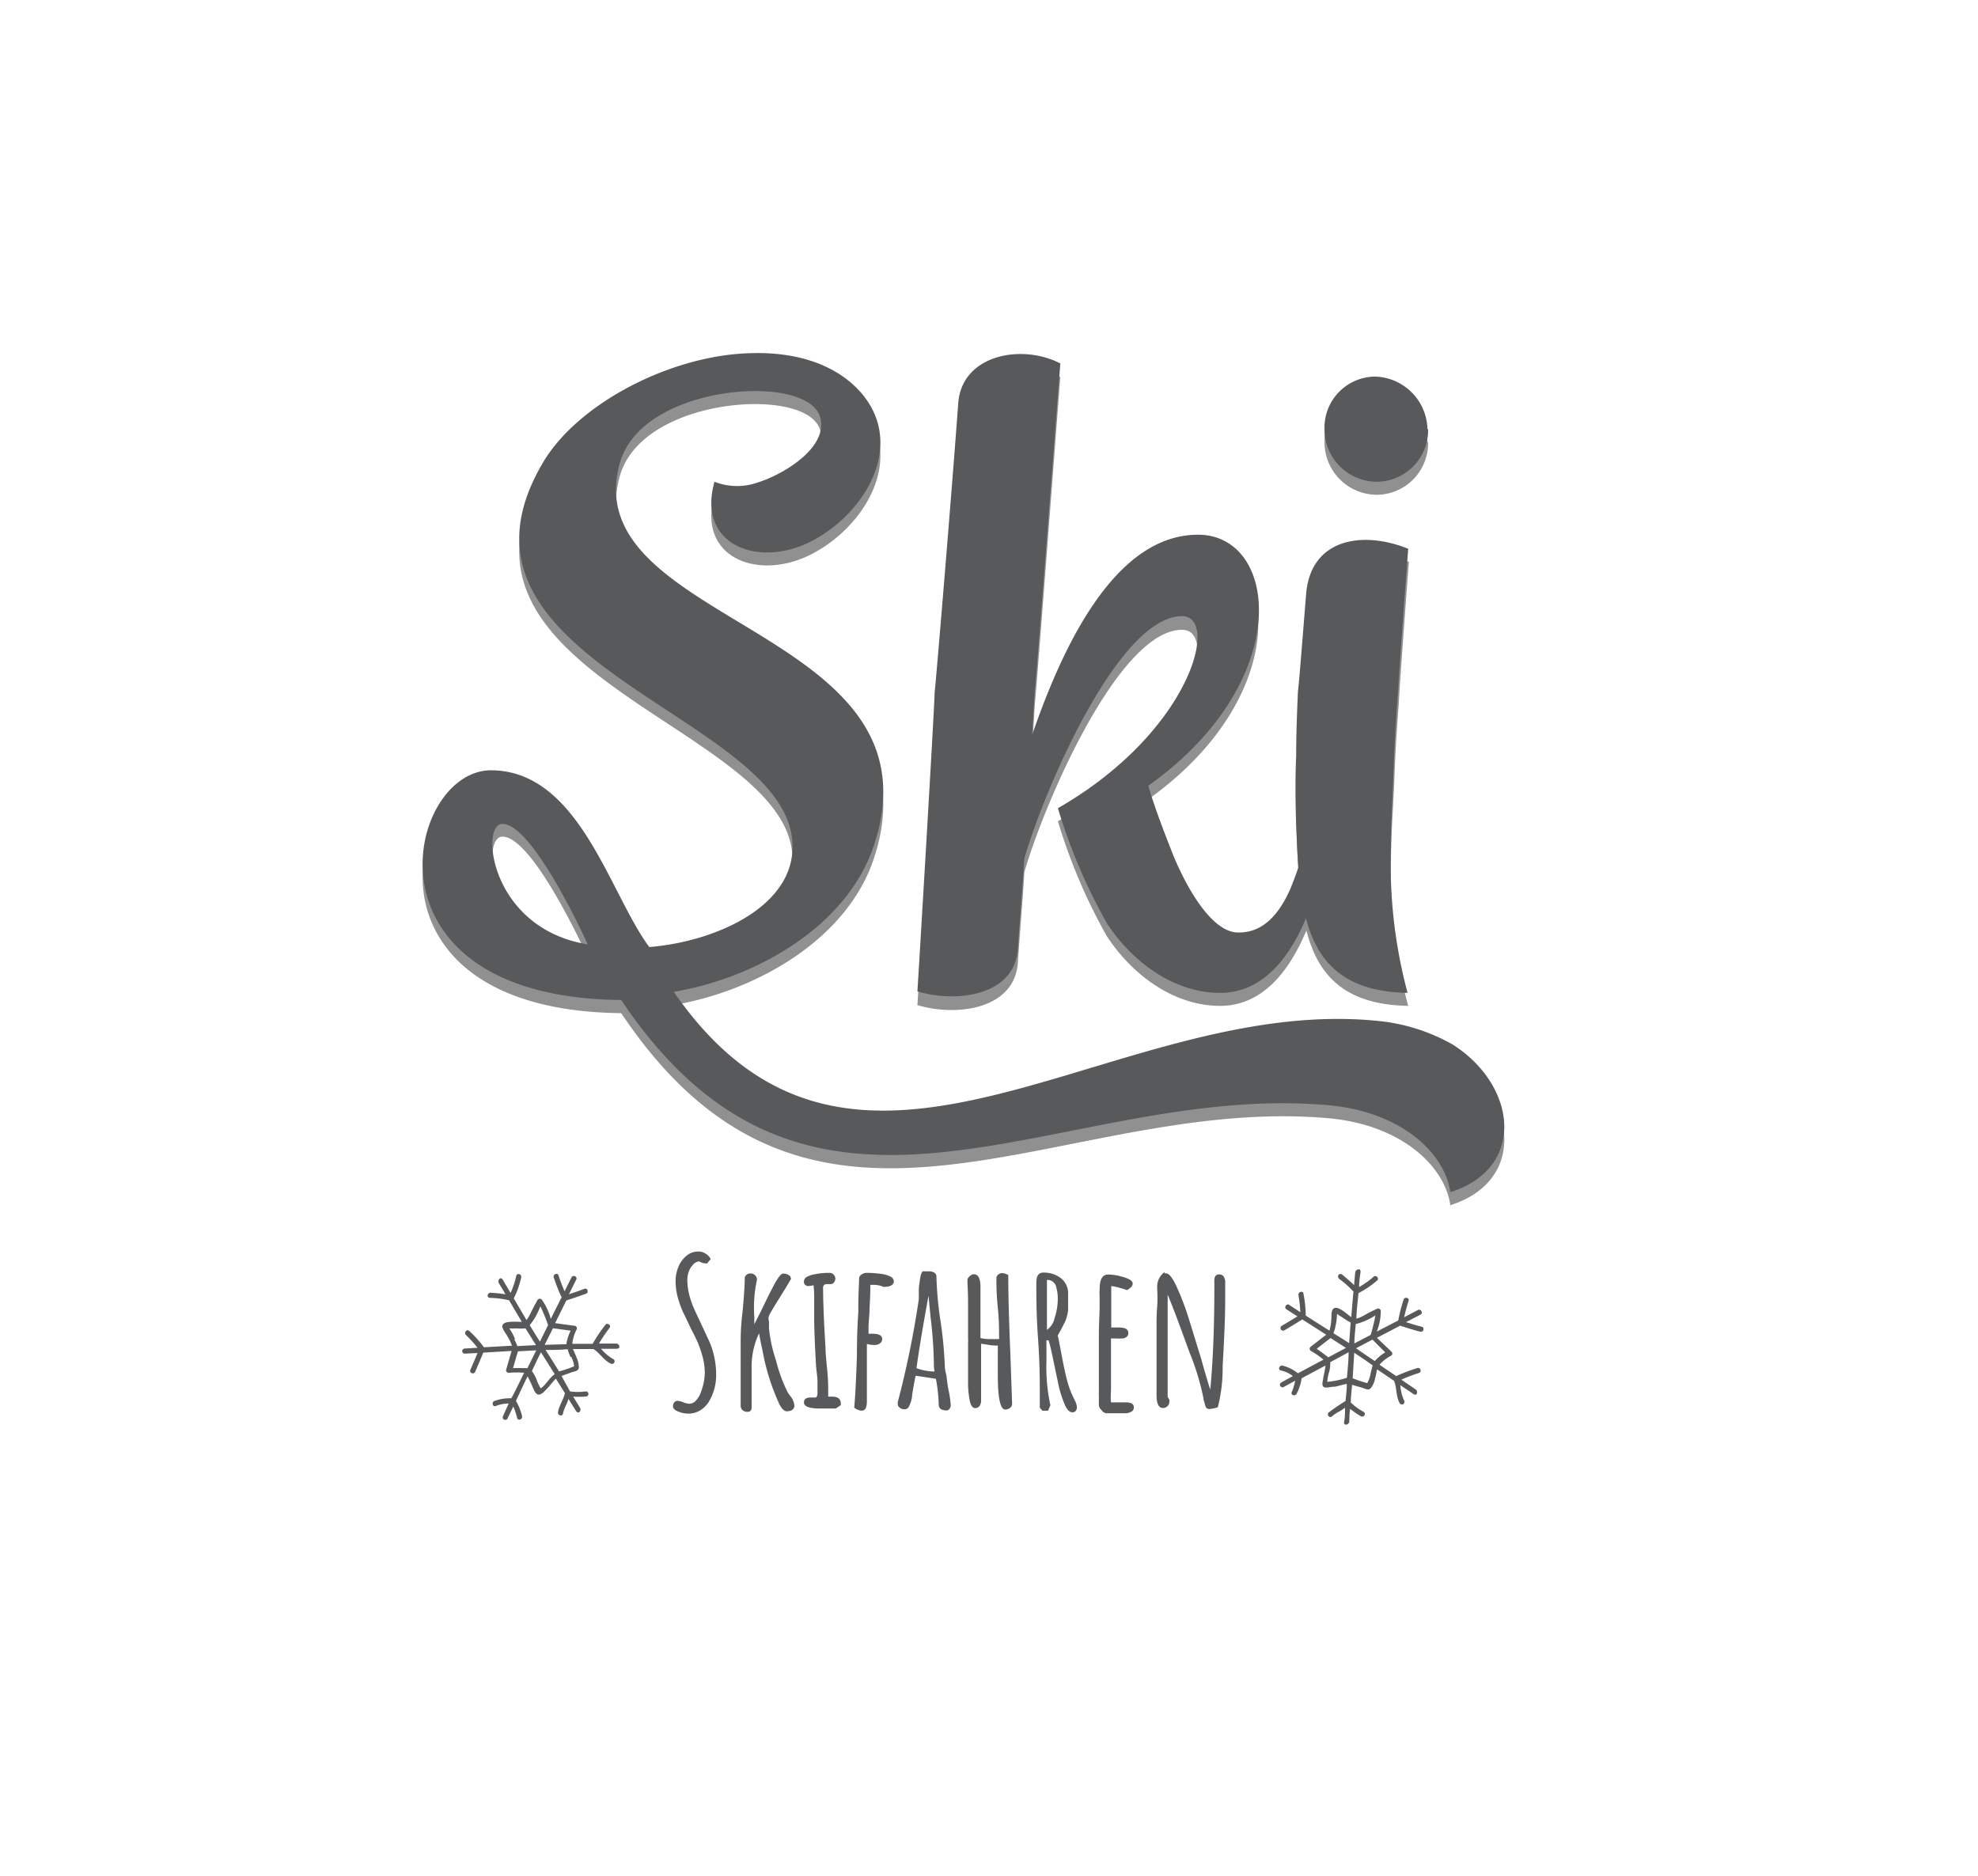
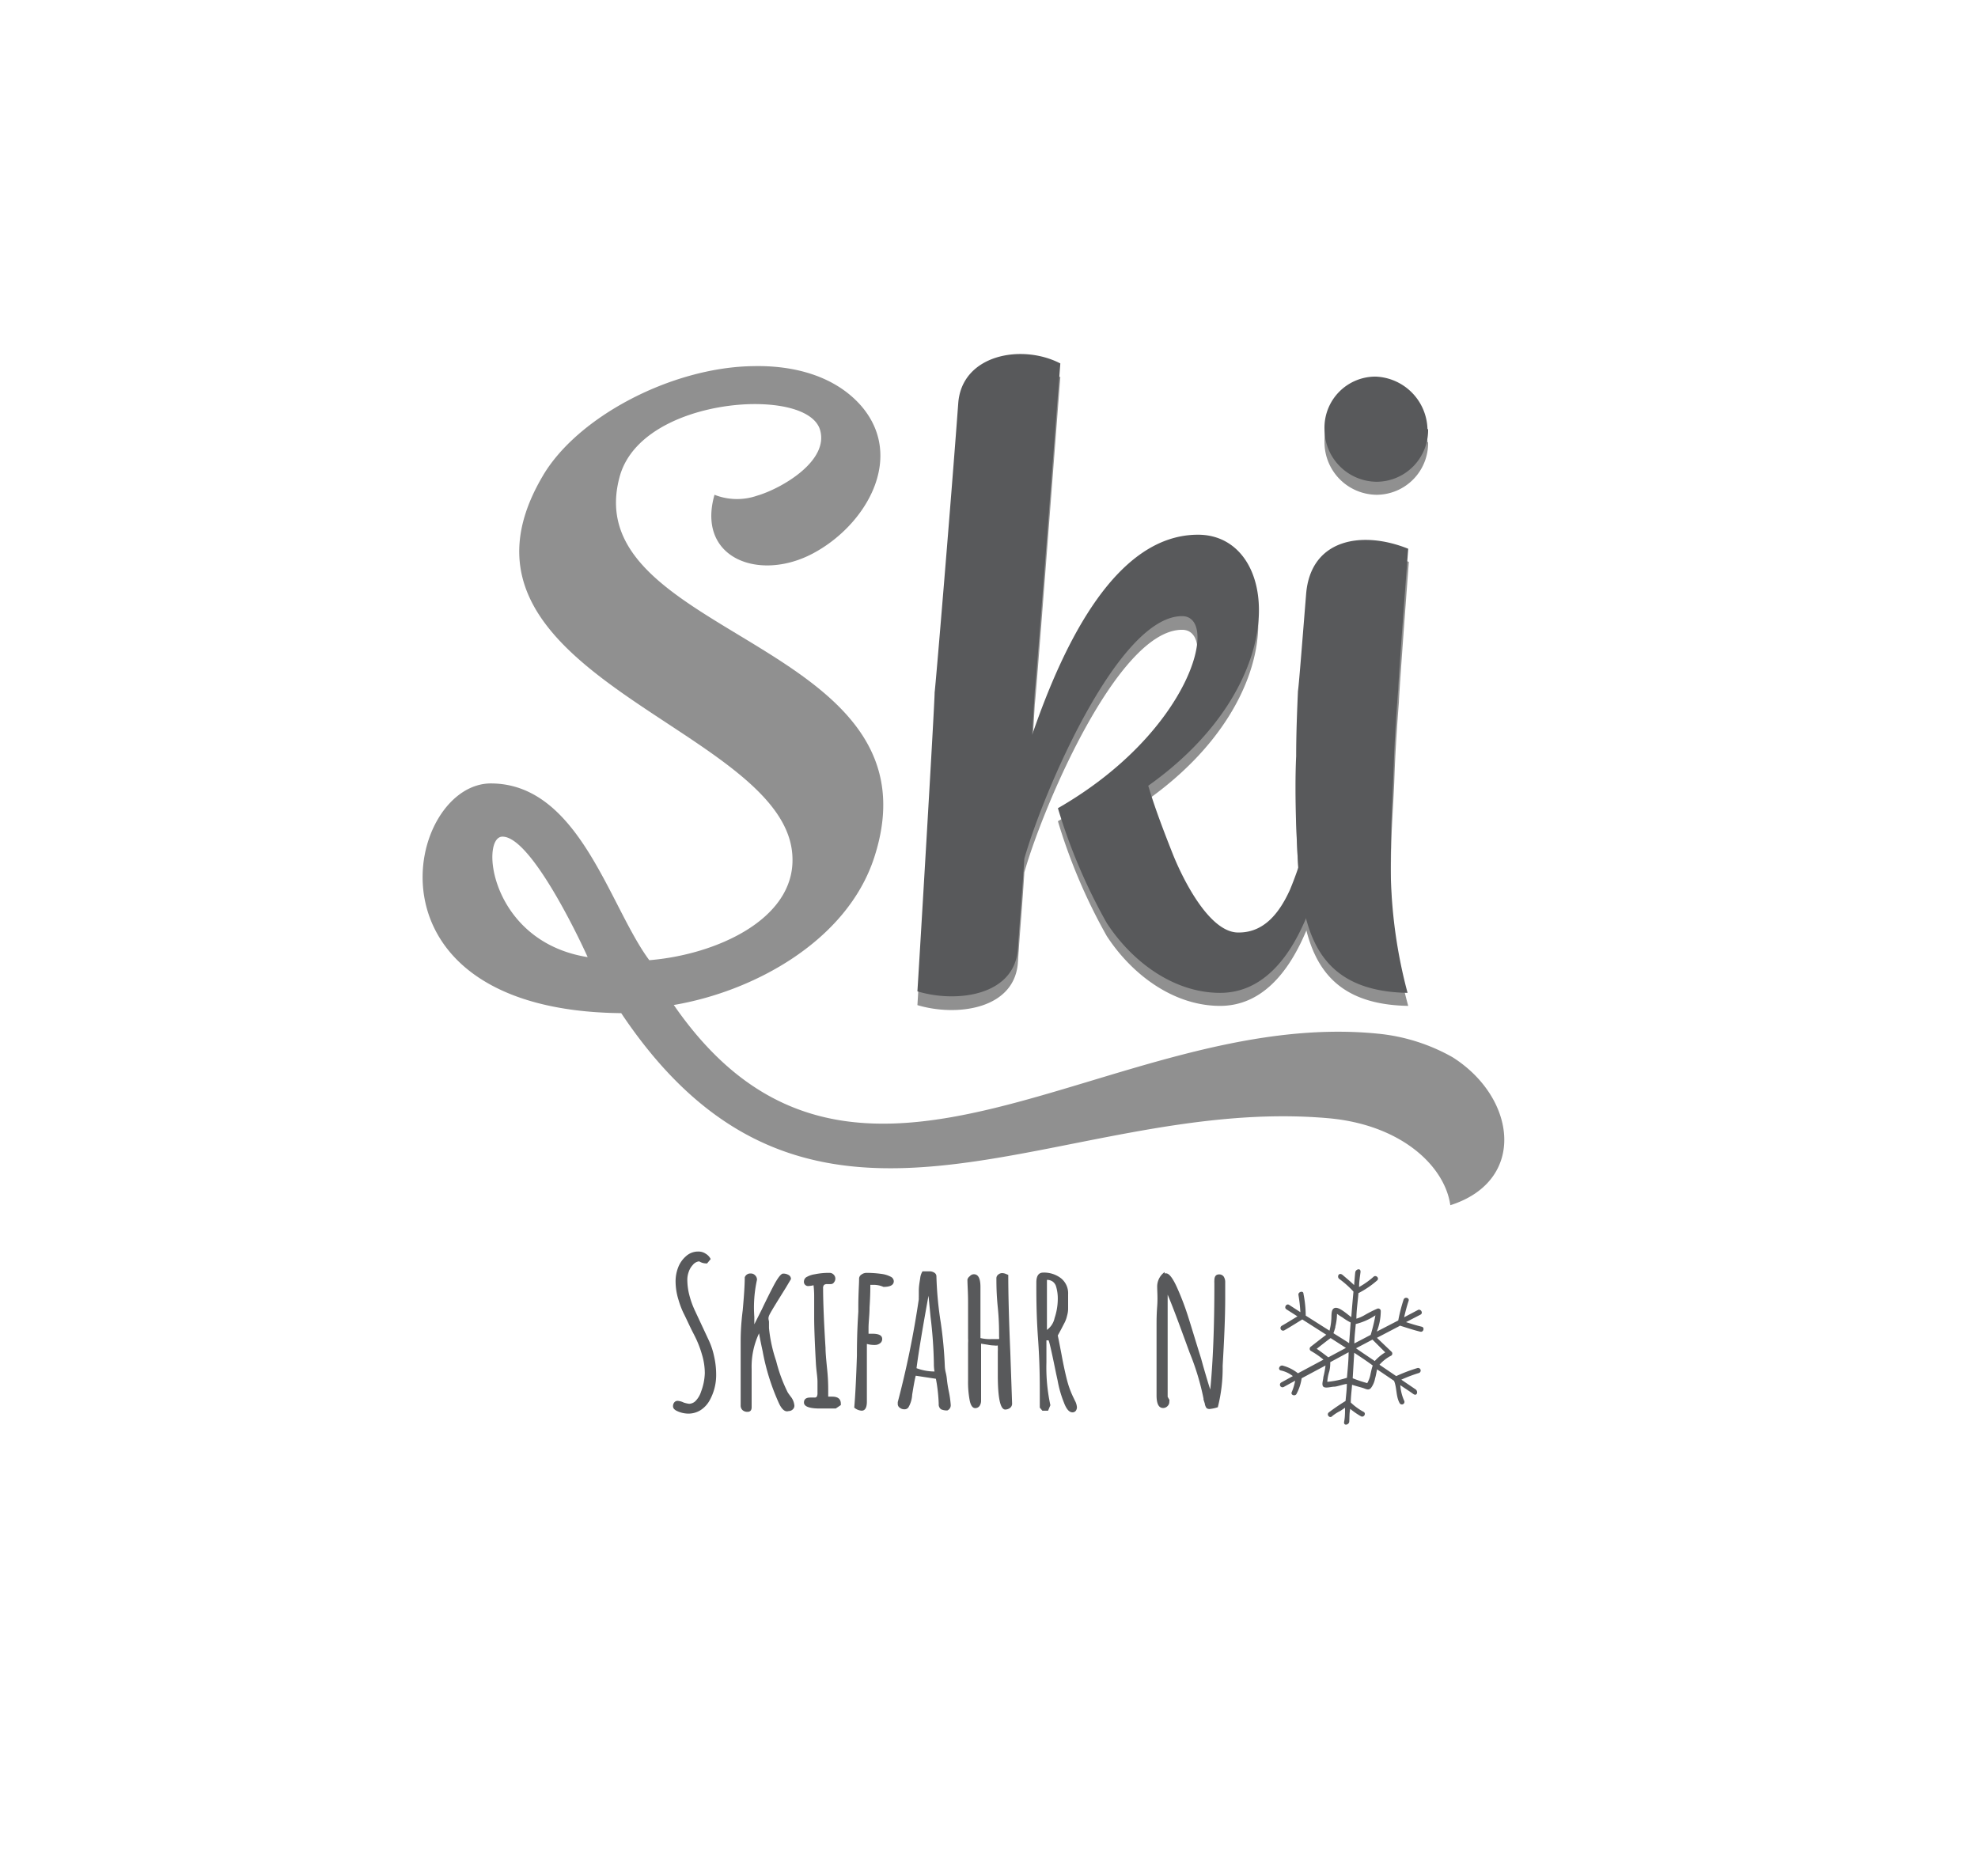
<svg xmlns="http://www.w3.org/2000/svg" viewBox="0 0 155 147">
  <defs>
    <style>.cls-1{fill:#fff;}.cls-2{fill:#909090;}.cls-3{fill:#58595b;}</style>
  </defs>
  <title>ski_1</title>
  <g id="Ebene_2" data-name="Ebene 2">
    <g id="Ebene_1-2" data-name="Ebene 1">
-       <rect class="cls-1" width="155" height="147" />
      <path class="cls-2" d="M113.65,94.44c-.43-3.06-3.84-6.32-9.59-6.82C83,85.78,63.8,102,48.68,79.39c-20.95-.22-16.83-18.11-10.15-18,6.88.07,9.23,9.66,12.35,13.85,5.25-.43,11.36-3.2,11.22-8C61.89,57,33.34,53,42.5,37.35c2.7-4.68,10.16-8.59,16.55-8.66,3.33-.07,6.46.85,8.44,3.12,3.48,4.05.36,9.38-3.83,11.58s-9.09.35-7.67-4.62a4.81,4.81,0,0,0,3.34.07c1.92-.56,5.75-2.77,4.9-5.25-.5-1.35-2.77-2-5.54-1.92-4.12.14-9.16,1.92-10.15,5.75C45.2,50,74.1,50.2,68.49,67.24c-2.13,6.47-9.37,10.44-15.69,11.51C67.07,99.41,87.09,78.89,108,81a14.77,14.77,0,0,1,5.82,1.84C118.83,86,119.68,92.52,113.65,94.44ZM46.05,75c-.5-1.13-4.4-9.44-6.67-9.44C37.6,65.54,38.38,73.78,46.05,75Z" />
      <path class="cls-2" d="M103.49,69.59a20.55,20.55,0,0,1-1.28,3.69c-1.28,2.91-3.34,5.54-6.6,5.54-3.62,0-6.89-2.42-8.88-5.47a44.07,44.07,0,0,1-3.83-9c10.44-6,12.71-15,9.73-15-5,0-10.87,13.78-12.36,19-.14,2.34-.35,4.69-.5,7-.21,3.76-4.82,4.33-7.88,3.41.07-1,1.35-22.44,1.35-23.43.07-.43,1.28-14.91,1.85-22.65.28-3.84,5-4.69,8-3.13-.43,5.54-1.92,25.21-2,25.63-.07,1.21-.14,2.35-.21,3.48C83.4,51.2,87.51,43,93.83,43s7.6,11.5-3.9,19.67c.5,1.7,1.21,3.55,1.91,5.32S94.68,74.2,97,74.13c2,0,3.19-1.56,4-3.34A27,27,0,0,0,102,68C103.7,67.24,103.92,68.31,103.49,69.59Z" />
      <path class="cls-2" d="M109,67.46a38.84,38.84,0,0,0,1.35,11.36c-8.23-.14-8.45-6.39-8.73-13.14-.07-2.06-.07-4,0-5.39,0-1.78.07-3.48.14-5.12.07-.42.29-3.26.64-7.59s4.4-5,8-3.55c-.42,5.54-.78,10.58-.78,11-.14,1.78-.28,3.84-.35,5.9S109,65.26,109,67.46Zm2.91-32.81a4.05,4.05,0,0,1-4,4.12,4.12,4.12,0,0,1-4.12-4.12,4,4,0,0,1,4-4.11A4.22,4.22,0,0,1,111.86,34.65Z" />
      <path class="cls-3" d="M109.71,103.88c.52.16,1.05.34,1.59.47.25.06.36-.33.11-.39-.42-.1-.83-.23-1.23-.36l1.14-.59c.23-.13,0-.48-.21-.36l-1.08.57c.1-.43.21-.86.35-1.28.09-.25-.3-.35-.39-.11a13.14,13.14,0,0,0-.42,1.64l-1.68.87a4.46,4.46,0,0,0,.31-1.6.2.2,0,0,0-.3-.18c-.35.15-.69.33-1,.51a2.73,2.73,0,0,1-.61.26c0-.66.11-1.32.16-2a7.15,7.15,0,0,0,1.47-1c.19-.18-.1-.46-.29-.28a6.41,6.41,0,0,1-1.13.8c0-.38.06-.77.11-1.15s-.38-.25-.41,0-.06.68-.09,1c-.28-.28-.57-.51-.88-.78s-.49.12-.29.29a7.35,7.35,0,0,1,1.12,1c-.06.66-.12,1.31-.17,2-.43-.31-1.14-1-1.44-.62-.15.18-.1.63-.13.85a4.12,4.12,0,0,1-.14.83l-1.86-1.18a9,9,0,0,0-.18-1.72c0-.26-.44-.15-.39.11a11.94,11.94,0,0,1,.15,1.34l-.88-.57c-.22-.14-.43.22-.21.35l.86.55c-.41.25-.81.5-1.23.74a.2.2,0,0,0,.21.35c.47-.27.93-.56,1.4-.85l1.88,1.2c-.42.31-.82.63-1.22.94a.2.2,0,0,0,0,.32,6.57,6.57,0,0,1,1,.69l-2,1.07a3.23,3.23,0,0,0-1.23-.61c-.25,0-.36.34-.1.39a2.35,2.35,0,0,1,.93.44l-.91.5a.2.2,0,0,0,.2.35l.89-.49a4.06,4.06,0,0,1-.27.9c-.1.24.3.35.39.11A3.65,3.65,0,0,0,102,108l1.87-1a7.27,7.27,0,0,1-.17.91c0,.2-.16.6,0,.75s.62,0,.84,0,.66-.17,1-.22c0,.45-.06.9-.1,1.34a15.58,15.58,0,0,0-1.33.91c-.18.19.11.48.28.28a3.31,3.31,0,0,1,.64-.41l.37-.25c0,.37,0,.73-.07,1.09s.38.26.4,0,0-.69.08-1a5.45,5.45,0,0,0,.84.58c.23.12.43-.23.2-.35a4.56,4.56,0,0,1-1-.73c0-.46.07-.93.1-1.39.27.09.55.16.82.24s.47.24.67,0a1.77,1.77,0,0,0,.31-.72c.07-.24.11-.48.16-.73l1.33.9c.23.56.14,1.22.44,1.75a.2.2,0,0,0,.35-.2,3.53,3.53,0,0,1-.3-1.21c.33.23.67.44,1,.68s.41-.21.2-.35l-1.12-.76a11.34,11.34,0,0,1,1.37-.52.2.2,0,0,0-.11-.39,12.85,12.85,0,0,0-1.66.63l-1.31-.89a3.1,3.1,0,0,1,.93-.72.2.2,0,0,0,0-.31l-1.13-1.08,1.76-.92S109.69,103.87,109.71,103.88Zm-1.93-.81a13.62,13.62,0,0,1-.37,1.53l-1.28.67c0-.51.07-1,.11-1.52A4.9,4.9,0,0,0,107.78,103.07Zm-3.14.88a4.27,4.27,0,0,0,.13-1,4.15,4.15,0,0,0,.41.27,4.53,4.53,0,0,0,.66.41l-.12,1.62c-.4-.27-.82-.52-1.23-.78A4.38,4.38,0,0,0,104.64,104Zm-1.46,1.74c.36-.28.72-.57,1.09-.84l1.2.77-1.38.74C103.79,106.13,103.49,105.9,103.18,105.69Zm.83,2.59a3.21,3.21,0,0,1,.16-.83,2.81,2.81,0,0,0,.07-.71l1.44-.78c0,.68-.08,1.36-.13,2A6.86,6.86,0,0,1,104,108.28Zm3.39-.63a2.2,2.2,0,0,1-.26.73A10,10,0,0,1,106,108l.12-2c.49.33,1,.66,1.45,1C107.49,107.22,107.45,107.44,107.4,107.65Zm.33-1c-.49-.33-1-.67-1.47-1l1.29-.68,1,1A3.56,3.56,0,0,0,107.73,106.65Z" />
-       <path class="cls-3" d="M44.36,101.91c.52-.17,1-.33,1.57-.54.24-.1.1-.48-.14-.38-.4.16-.81.29-1.21.43l.58-1.16c.11-.23-.26-.4-.38-.16l-.54,1.09c-.17-.41-.34-.82-.47-1.24-.07-.25-.45-.11-.38.14a14.23,14.23,0,0,0,.62,1.57c-.29.56-.57,1.13-.85,1.69a4.64,4.64,0,0,0-.68-1.48.21.21,0,0,0-.36,0c-.19.33-.36.66-.53,1a3,3,0,0,1-.33.57l-1-1.7a6.86,6.86,0,0,0,.59-1.68c0-.26-.35-.32-.4-.07a6.2,6.2,0,0,1-.44,1.32c-.2-.33-.4-.66-.59-1s-.46,0-.33.23.35.58.52.88a11,11,0,0,0-1.17-.12c-.26,0-.32.38-.06.4a7,7,0,0,1,1.51.19c.34.57.67,1.13,1,1.69-.53,0-1.49-.11-1.53.34,0,.24.29.57.39.77a4.13,4.13,0,0,1,.37.76l-2.2.12a8.7,8.7,0,0,0-1.15-1.28c-.19-.18-.44.13-.26.32a9.45,9.45,0,0,1,.91,1l-1,.06a.2.2,0,0,0,0,.4l1-.05c-.18.44-.37.88-.56,1.32-.11.23.26.4.37.16.22-.5.43-1,.64-1.51l2.22-.13c-.15.5-.29,1-.43,1.48a.2.2,0,0,0,.22.23,6.75,6.75,0,0,1,1.19,0c-.33.67-.64,1.34-1,2a3.45,3.45,0,0,0-1.35.22c-.23.12-.09.5.14.38a2.72,2.72,0,0,1,1-.19l-.45,1a.2.2,0,0,0,.37.16c.14-.31.29-.61.44-.92a4.06,4.06,0,0,1,.3.89c.07.25.45.11.39-.14a4.31,4.31,0,0,0-.48-1.2c.3-.64.6-1.28.91-1.92a9.2,9.2,0,0,1,.4.84c.09.19.22.58.47.59s.53-.34.68-.49.43-.53.67-.76l.71,1.14c-.12.52-.48,1-.55,1.52,0,.25.37.32.4.06a3.06,3.06,0,0,1,.27-.71c.06-.14.11-.27.16-.42.19.32.39.62.58.93s.46,0,.32-.24l-.54-.88a5.69,5.69,0,0,0,1,0,.2.2,0,0,0,0-.4,4.68,4.68,0,0,1-1.24,0L44,107.82l.8-.29c.23-.08.52-.08.56-.37a1.83,1.83,0,0,0-.17-.76,6.86,6.86,0,0,0-.3-.69l1.61,0c.51.31.82.9,1.38,1.15a.2.2,0,0,0,.16-.37,3.54,3.54,0,0,1-.94-.8c.4,0,.8,0,1.2,0s.22-.41,0-.41l-1.36,0a10.84,10.84,0,0,1,.82-1.22c.16-.2-.15-.45-.32-.25a12.77,12.77,0,0,0-1,1.49l-1.59,0a3,3,0,0,1,.34-1.13.2.2,0,0,0-.15-.28l-1.54-.21.88-1.78S44.35,101.92,44.36,101.91Zm-2,.48a14.19,14.19,0,0,1,.59,1.45c-.22.43-.43.86-.64,1.29-.27-.42-.54-.86-.8-1.29A5.08,5.08,0,0,0,42.33,102.39Zm-2,2.55a4.08,4.08,0,0,0-.45-.85,2.64,2.64,0,0,0,.49,0,5,5,0,0,0,.78,0L42,105.4l-1.46.08A3.21,3.21,0,0,0,40.29,104.94Zm-.16,2.27c.13-.44.25-.88.39-1.32l1.43-.08-.69,1.4C40.88,107.2,40.51,107.19,40.13,107.21Zm2.19,1.61a4,4,0,0,1-.36-.76,2.68,2.68,0,0,0-.35-.62c.23-.5.47-1,.71-1.48l1.08,1.72C43,108,42.76,108.57,42.32,108.82Zm2.38-2.49a2.21,2.21,0,0,1,.22.73,8.19,8.19,0,0,1-1.18.4c-.35-.56-.7-1.12-1.06-1.68.58,0,1.16,0,1.74-.06C44.52,105.92,44.62,106.12,44.7,106.33Zm-.32-1-1.77.05.65-1.3,1.39.19A3.6,3.6,0,0,0,44.38,105.32Z" />
      <path class="cls-3" d="M53,110.54c-.18-.1-.26-.21-.26-.34a.45.45,0,0,1,.1-.31.32.32,0,0,1,.27-.12,1.25,1.25,0,0,1,.46.13A2.22,2.22,0,0,0,54,110a.75.75,0,0,0,.55-.27,1.84,1.84,0,0,0,.39-.69,4.43,4.43,0,0,0,.29-1.44,5.06,5.06,0,0,0-.22-1.45,8.11,8.11,0,0,0-.58-1.48l-.26-.51c-.26-.54-.47-1-.61-1.27a6.63,6.63,0,0,1-.38-1,4.92,4.92,0,0,1-.24-1.48,3,3,0,0,1,.2-1.09,2.2,2.2,0,0,1,.6-.87,1.41,1.41,0,0,1,1-.38,1,1,0,0,1,.56.17,1,1,0,0,1,.39.42l-.28.34a1.07,1.07,0,0,1-.62-.16.73.73,0,0,0-.5.28,1.47,1.47,0,0,0-.33.57,1.8,1.8,0,0,0-.1.6,4.87,4.87,0,0,0,.17,1.24,6.86,6.86,0,0,0,.44,1.2L55.53,105a5.74,5.74,0,0,1,.43,1.29,6.42,6.42,0,0,1,.16,1.44,4.07,4.07,0,0,1-.51,2,2.14,2.14,0,0,1-.7.76,1.79,1.79,0,0,1-1,.28A2.13,2.13,0,0,1,53,110.54Z" />
      <path class="cls-3" d="M61,109.87a17.41,17.41,0,0,1-1.24-4c-.11-.5-.21-1-.28-1.39a6.12,6.12,0,0,0-.58,2.79v3c0,.24-.11.36-.32.36a.56.56,0,0,1-.39-.13.49.49,0,0,1-.15-.38v-4.85c0-.47,0-1.33.16-2.59.1-1.1.16-2,.16-2.59a.46.46,0,0,1,.46-.3.45.45,0,0,1,.35.14.47.47,0,0,1,.15.35v0a10,10,0,0,0-.21,2.91v.58l.59-1.17q.54-1.14,1-2c.3-.54.52-.8.66-.8a.78.78,0,0,1,.44.11.35.35,0,0,1,.18.32l-.38.64c-.8,1.29-1.25,2-1.34,2.24s0,.34,0,.48l0,.48a11.38,11.38,0,0,0,.56,2.57,11.86,11.86,0,0,0,.92,2.49l.2.28a1.3,1.3,0,0,1,.31.74.39.39,0,0,1-.14.3.45.45,0,0,1-.31.12C61.49,110.67,61.23,110.4,61,109.87Z" />
      <path class="cls-3" d="M63,109.9c0-.26.17-.39.5-.39h.17l.16,0a.19.19,0,0,0,.18-.08.62.62,0,0,0,.05-.29c0-.18,0-.46,0-.85s-.07-.71-.12-1.37c-.09-1.63-.14-2.87-.14-3.7,0-.3,0-.57,0-.81l0-.82a7,7,0,0,0-.05-.88,1.8,1.8,0,0,1-.37.06.33.33,0,0,1-.38-.38.41.41,0,0,1,.24-.34,1.82,1.82,0,0,1,.61-.2A5.53,5.53,0,0,1,65,99.74a.44.44,0,0,1,.32.13.45.45,0,0,1,.14.32.48.48,0,0,1-.11.3.29.29,0,0,1-.26.13l-.16,0h-.13a.37.37,0,0,0-.23.07.38.38,0,0,0-.07.27c0,1,.06,2.59.19,4.67,0,.38.06,1,.13,1.7a14.76,14.76,0,0,1,.08,1.5v.61l.32,0c.45,0,.67.19.67.56v.1l-.4.27H65l-.66,0C63.44,110.38,63,110.22,63,109.9Z" />
      <path class="cls-3" d="M66.94,110.3q.12-1.33.21-4.08c0-1.91.09-3.06.11-3.44v-.39c0-1,.06-1.77.06-2.17a.39.39,0,0,1,.19-.35.68.68,0,0,1,.42-.13,8.72,8.72,0,0,1,1.2.09,2.13,2.13,0,0,1,.66.21.41.41,0,0,1,.25.35q0,.45-.81.45a1.91,1.91,0,0,0-.83-.16h-.2v.19q0,.63-.06,1.59c0,.59-.08,1.13-.08,1.61v.44h.29c.52,0,.78.13.78.41a.4.4,0,0,1-.17.34.66.66,0,0,1-.4.13,2.15,2.15,0,0,1-.63-.08v4.52c0,.47-.14.71-.41.71A1,1,0,0,1,66.94,110.3Z" />
      <path class="cls-3" d="M73.74,110.43a.47.47,0,0,1-.18-.42,13.06,13.06,0,0,0-.16-1.63l-.06-.34-1.58-.24c-.07.25-.16.74-.28,1.49a2.18,2.18,0,0,1-.3,1,.37.37,0,0,1-.32.14.55.55,0,0,1-.35-.12.35.35,0,0,1-.16-.29l0-.08,0-.07A73.47,73.47,0,0,0,72,101.8a2,2,0,0,1,0-.21c0-.11,0-.25,0-.44,0-.4.07-.71.11-1a1.26,1.26,0,0,1,.18-.53h.55a.7.7,0,0,1,.38.11.33.33,0,0,1,.16.29,27.65,27.65,0,0,0,.34,3.62,32.11,32.11,0,0,1,.32,3.46,2.75,2.75,0,0,0,.08.49,3.68,3.68,0,0,1,.08.48,9.15,9.15,0,0,0,.16,1,8,8,0,0,1,.14,1v0a.44.44,0,0,1-.26.45A1.09,1.09,0,0,1,73.74,110.43Zm-.56-3.56a34.09,34.09,0,0,0-.26-3.68l-.16-1.66q-.69,3.77-.94,5.68a4.1,4.1,0,0,0,1.41.26A3.28,3.28,0,0,1,73.18,106.87Z" />
      <path class="cls-3" d="M78.19,107.75v-.91l0-.73v-.21a2.69,2.69,0,0,0,0-.31s0,0,0-.08,0-.05,0-.08h0a.93.93,0,0,1-.29,0,2.67,2.67,0,0,1-.51-.06l-.51-.08v1.84c0,.27,0,.71,0,1.31s0,1,0,1.31a.74.74,0,0,1-.12.42.42.42,0,0,1-.34.17c-.2,0-.35-.2-.43-.59a7.59,7.59,0,0,1-.13-1.58l0-1.3c0-.36,0-.75,0-1.15v-.5a2,2,0,0,0,0-.33v-.08l0-.93c0-.41,0-1,0-1.81s-.05-1.4-.05-1.81A.49.49,0,0,1,76,100a.41.41,0,0,1,.32-.15q.51,0,.51,1l0,2c0,.59,0,1.26,0,2a3.27,3.27,0,0,0,.86.08h.6a.69.69,0,0,0,0-.2c0-.51,0-1.27-.1-2.27s-.11-1.7-.11-2.29a.35.35,0,0,1,.14-.29.47.47,0,0,1,.32-.12.82.82,0,0,1,.32.08l.15.06q0,2.28.16,6.07l.14,4a.42.42,0,0,1-.17.36.65.65,0,0,1-.39.12Q78.19,110.39,78.19,107.75Z" />
      <path class="cls-3" d="M83.37,109.9a8.75,8.75,0,0,1-.49-1.71l-.12-.55c-.31-1.52-.5-2.39-.59-2.61H82c0,.31,0,.6,0,.85v.88a13.91,13.91,0,0,0,.31,3.35l-.18.43h-.45l-.2-.24v-1.07c0-1,0-2.42-.14-4.37s-.13-3.54-.13-4.37c0-.51.18-.77.53-.77a2.17,2.17,0,0,1,1.41.45,1.51,1.51,0,0,1,.55,1.25v1.12a2,2,0,0,1-.08.55,2.39,2.39,0,0,1-.17.5l-.3.58-.26.48.08.38.22,1.14c.15.82.3,1.49.43,2a7.31,7.31,0,0,0,.52,1.39l.09.19a1.24,1.24,0,0,1,.16.52.47.47,0,0,1-.09.28.32.32,0,0,1-.26.12C83.78,110.67,83.56,110.41,83.37,109.9Zm-.73-6.62a4.76,4.76,0,0,0,.25-1.46,3.32,3.32,0,0,0-.13-1,.73.73,0,0,0-.26-.39.76.76,0,0,0-.46-.14l0,.08,0,.14,0,1.89c0,.56,0,1.16,0,1.81A1.52,1.52,0,0,0,82.64,103.28Z" />
-       <path class="cls-3" d="M86.29,110.46a.52.52,0,0,1-.18-.35v-.74a3.28,3.28,0,0,1,0-.34c0-.22,0-.56,0-1l0-1c0-.53,0-1.31,0-2.34s.06-1.71.06-2.34c0-.15,0-.37,0-.67a5.32,5.32,0,0,1,0-.67c0-.76.22-1.14.67-1.14a4.28,4.28,0,0,1,1.22.21c.47.14.7.31.7.5a.42.42,0,0,1-.14.29,1,1,0,0,1-.32.22,6.33,6.33,0,0,0-1.22-.32c0,.16,0,.39,0,.69s0,.81,0,1.15c0,.51,0,.9,0,1.15l0,.26.26,0h.31c.52,0,.77.14.77.44a.39.39,0,0,1-.14.3.57.57,0,0,1-.37.12,2.64,2.64,0,0,1-.45,0h-.4c0,.27,0,.68,0,1.21s0,1,0,1.44c0,.65,0,1.14,0,1.46a5.09,5.09,0,0,0,0,.9l.53,0,.66,0q.6,0,.6.39a.36.36,0,0,1-.2.34.9.9,0,0,1-.48.12H86.67A.59.59,0,0,1,86.29,110.46Z" />
      <path class="cls-3" d="M94.55,110.34a.77.77,0,0,1-.14-.36l-.1-.31v-.08a19.86,19.86,0,0,0-1.09-3.6c-.73-2-1.3-3.56-1.72-4.54v8l.06.11a.58.58,0,0,0,.07.11.34.34,0,0,1,0,.16.45.45,0,0,1-.14.35.47.47,0,0,1-.35.15c-.34,0-.51-.33-.51-1l0-2.73c0-.83,0-1.74,0-2.76,0-.34,0-.83.05-1.48s0-1.17,0-1.49a1.4,1.4,0,0,1,.58-1.19v.1l.12,0c.25,0,.56.42.93,1.28a21.06,21.06,0,0,1,.81,2.16c.24.75.56,1.83,1,3.23l.16.58c.25.86.43,1.48.56,1.85.22-2.29.32-5,.32-8.13v-.2a1.48,1.48,0,0,1,0-.21c0-.32.12-.48.38-.48a.43.43,0,0,1,.35.17.79.79,0,0,1,.12.45v1.2c0,1.64-.09,3.43-.2,5.35a12.41,12.41,0,0,1-.38,3.24,2.85,2.85,0,0,1-.58.13A.38.38,0,0,1,94.55,110.34Z" />
-       <path class="cls-3" d="M113.65,93.42c-.43-3.06-3.84-6.32-9.59-6.82C83,84.75,63.8,100.94,48.68,78.36c-20.95-.21-16.83-18.1-10.15-18,6.88.07,9.23,9.66,12.35,13.85,5.25-.43,11.36-3.2,11.22-8C61.89,56,33.34,52,42.5,36.33c2.7-4.69,10.16-8.59,16.55-8.66,3.33-.07,6.46.85,8.44,3.12,3.48,4.05.36,9.37-3.83,11.58s-9.09.35-7.67-4.62a4.81,4.81,0,0,0,3.34.07c1.92-.57,5.75-2.77,4.9-5.25-.5-1.35-2.77-2-5.54-1.92-4.12.14-9.16,1.92-10.15,5.75C45.2,49,74.1,49.18,68.49,66.22c-2.13,6.46-9.37,10.44-15.69,11.5C67.07,98.39,87.09,77.87,108,80a14.77,14.77,0,0,1,5.82,1.84C118.83,85,119.68,91.5,113.65,93.42ZM46.05,74c-.5-1.13-4.4-9.44-6.67-9.44C37.6,64.52,38.38,72.75,46.05,74Z" />
      <path class="cls-3" d="M103.49,68.57a20.55,20.55,0,0,1-1.28,3.69c-1.28,2.91-3.34,5.54-6.6,5.54-3.62,0-6.89-2.42-8.88-5.47a44.07,44.07,0,0,1-3.83-9c10.44-6,12.71-15.05,9.73-15.05-5,0-10.87,13.77-12.36,19-.14,2.34-.35,4.68-.5,7-.21,3.76-4.82,4.33-7.88,3.4.07-1,1.35-22.43,1.35-23.43.07-.42,1.28-14.91,1.85-22.65.28-3.83,5-4.68,8-3.12-.43,5.54-1.92,25.21-2,25.63-.07,1.21-.14,2.35-.21,3.48,2.56-7.45,6.67-15.69,13-15.69s7.6,11.5-3.9,19.67c.5,1.7,1.21,3.55,1.91,5.32s2.84,6.25,5.19,6.18c2,0,3.19-1.56,4-3.34a27,27,0,0,0,1-2.84C103.7,66.22,103.92,67.29,103.49,68.57Z" />
      <path class="cls-3" d="M109,66.44A38.84,38.84,0,0,0,110.3,77.8c-8.23-.15-8.45-6.39-8.73-13.14-.07-2.06-.07-4,0-5.4,0-1.77.07-3.47.14-5.11.07-.42.29-3.26.64-7.6s4.4-5,8-3.55c-.42,5.54-.78,10.58-.78,11-.14,1.78-.28,3.83-.35,5.89S109,64.23,109,66.44Zm2.91-32.81a4.05,4.05,0,0,1-4,4.12,4.12,4.12,0,0,1-4.12-4.12,4,4,0,0,1,4-4.12A4.23,4.23,0,0,1,111.86,33.63Z" />
    </g>
  </g>
</svg>